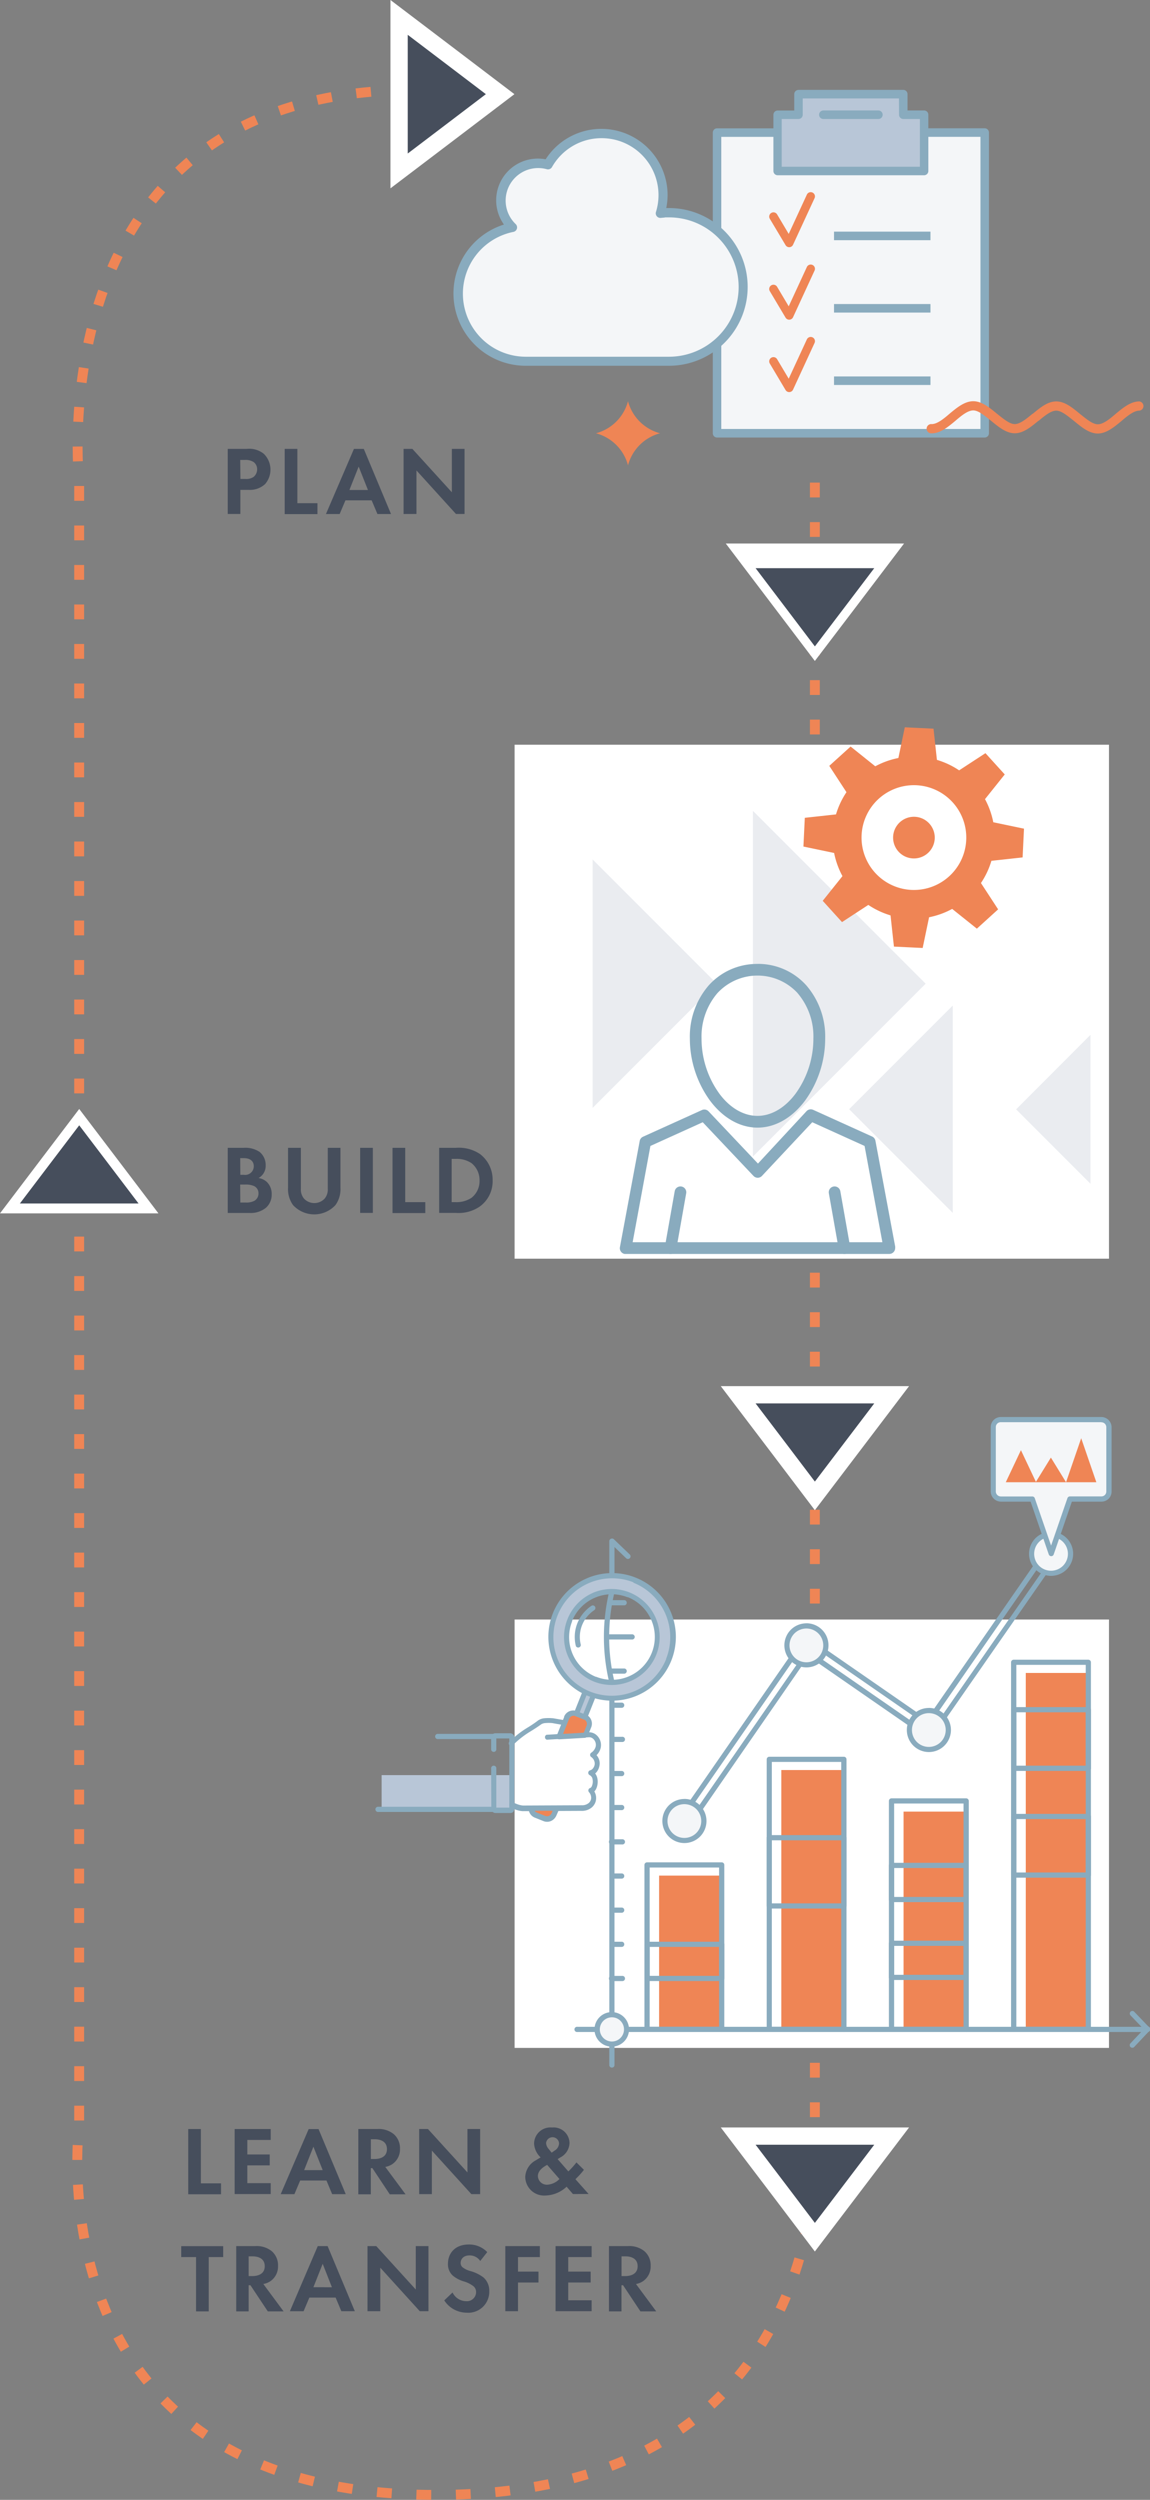
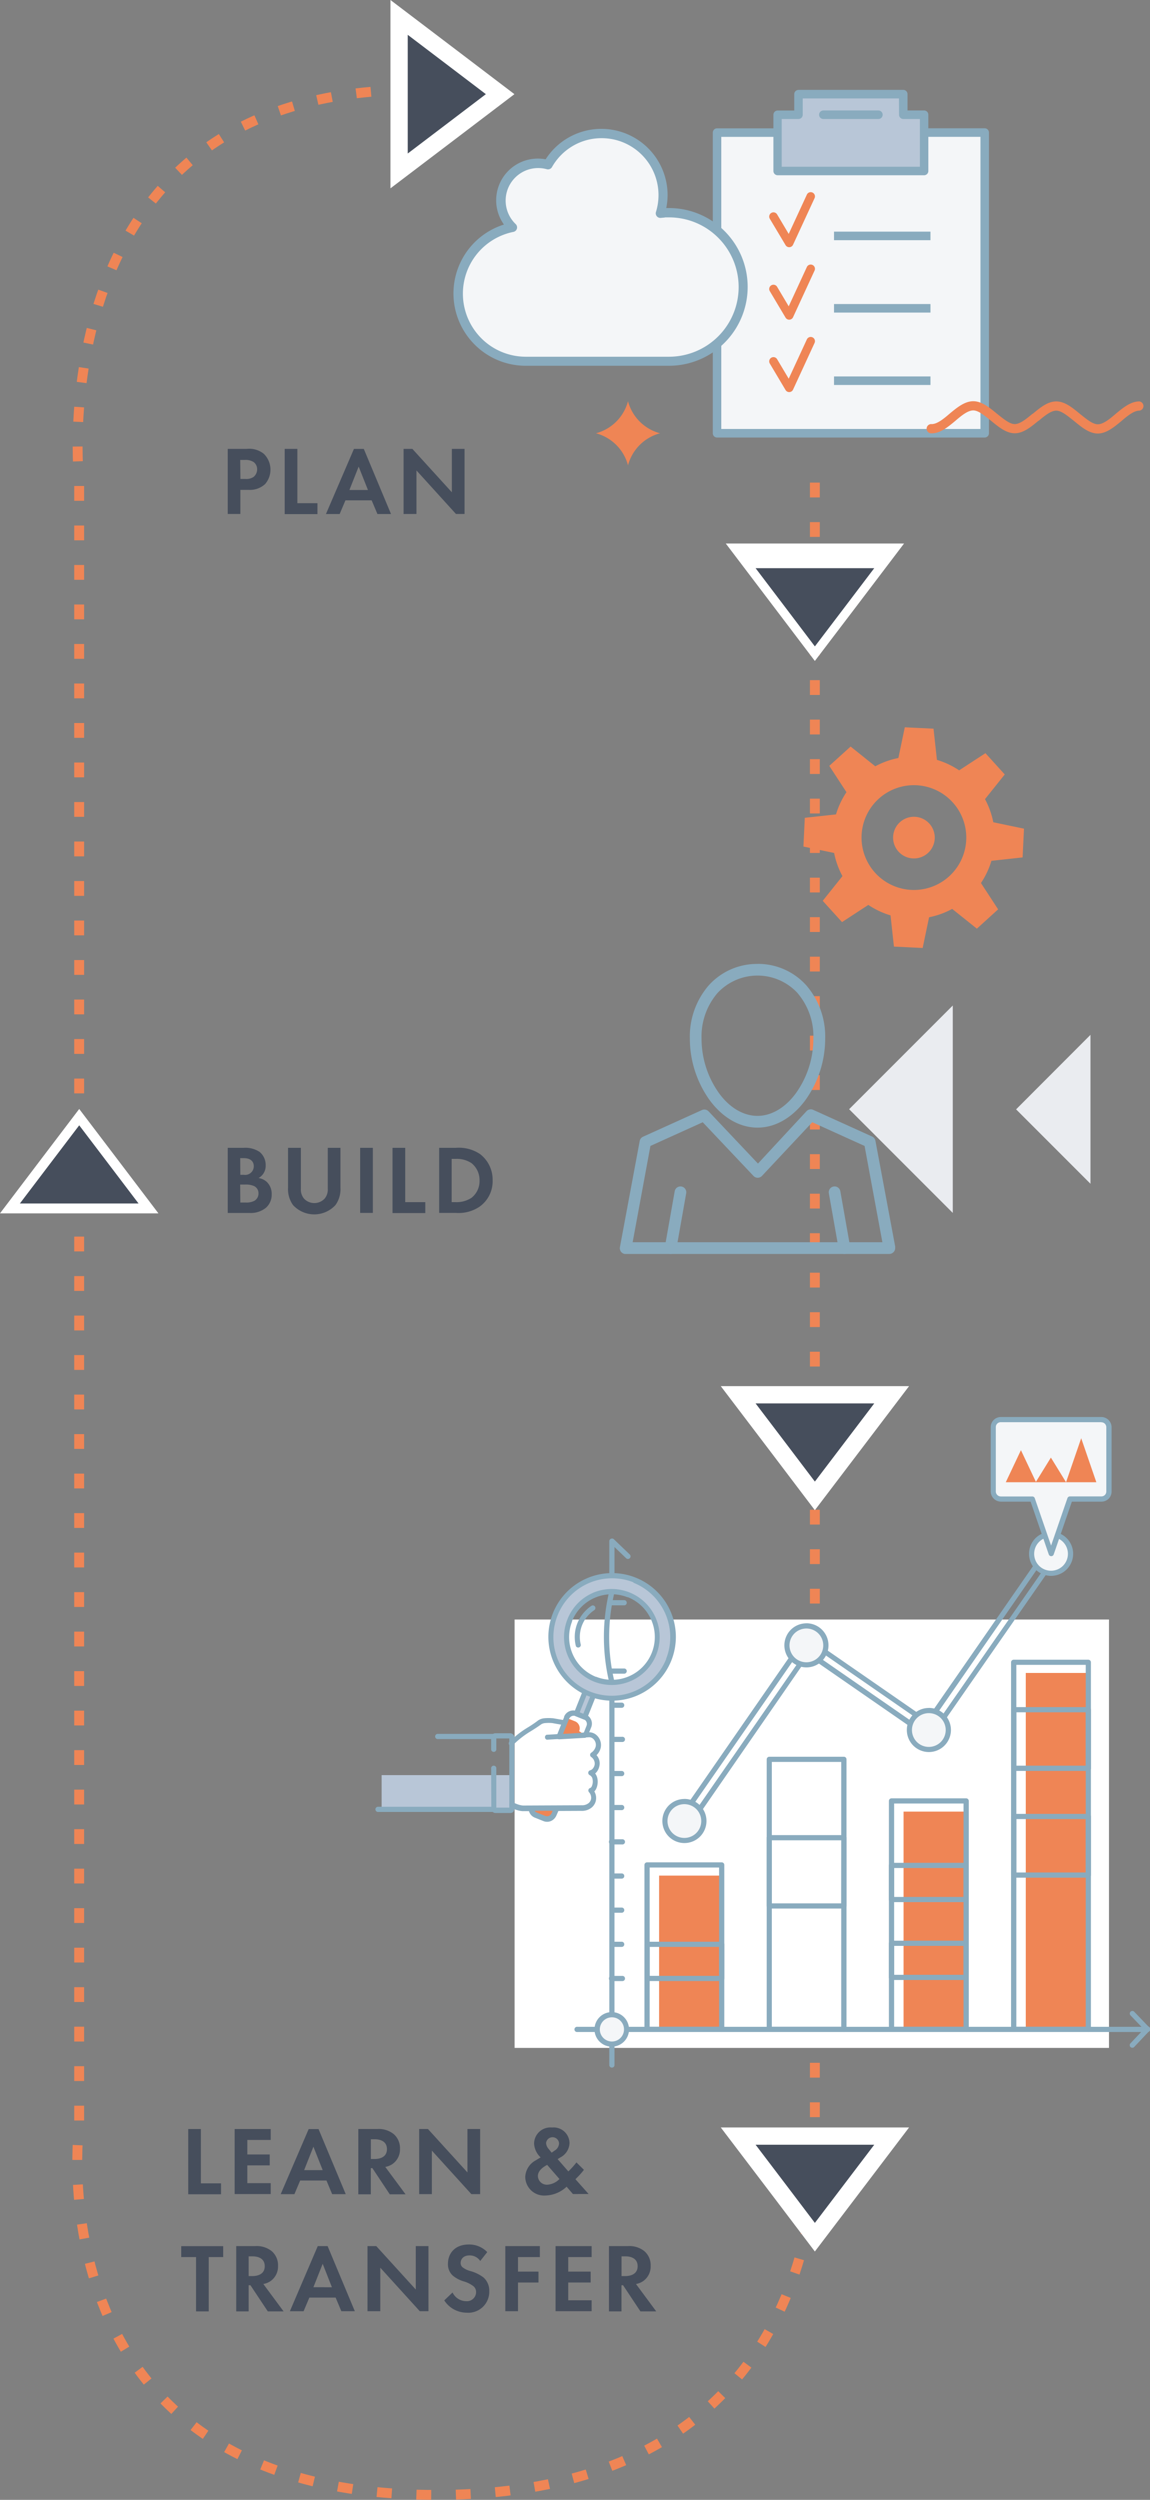
<svg xmlns="http://www.w3.org/2000/svg" id="Layer_1" data-name="Layer 1" viewBox="0 0 233 506.23">
  <rect x="0" y="0" width="233" height="506.23" fill="#808080" stroke="none" />
  <defs>
    <style>.cls-1{fill:none;stroke:#ef8555;stroke-width:2px;stroke-dasharray:3 5;}.cls-1,.cls-11,.cls-14,.cls-15,.cls-17{stroke-miterlimit:10;}.cls-1,.cls-10,.cls-11,.cls-13,.cls-14,.cls-15,.cls-17,.cls-3,.cls-4,.cls-5,.cls-8{fill-rule:evenodd;}.cls-15,.cls-2{fill:#fff;}.cls-3{fill:#eaecf0;}.cls-4,.cls-6{fill:#ef8555;}.cls-12,.cls-5{fill:#89abbe;}.cls-7,.cls-8{fill:#b8c6d7;}.cls-10,.cls-9{fill:#f4f6f8;}.cls-11,.cls-13,.cls-14,.cls-16,.cls-17{fill:#464e5c;}.cls-11,.cls-14,.cls-15,.cls-17{stroke:#fff;}.cls-11{stroke-width:4px;}.cls-14,.cls-15{stroke-width:7px;}.cls-17{stroke-width:6px;}</style>
  </defs>
  <title>GDD_CI_Cycle</title>
  <path class="cls-1" d="M170.72,108.17v334.5s5.56,73-76.75,73-72.31-75-72.31-75V108.17s-8.86-79.52,68-79.52" transform="translate(-5.62 -10.44)" />
-   <rect class="cls-2" x="104.26" y="150.81" width="120.43" height="104.08" />
  <rect class="cls-2" x="104.26" y="327.96" width="120.43" height="86.75" />
-   <path class="cls-3" d="M158.17,244.64l35-35-35-35v70Zm-32.48-9.84,25.16-25.16-25.16-25.16Z" transform="translate(-5.62 -10.44)" />
  <path class="cls-3" d="M198.66,256.06l-21-21,21-21v41.94Zm27.9-5.9-15.07-15.07L226.56,220Z" transform="translate(-5.62 -10.44)" />
  <path class="cls-4" d="M200.66,176.17a10.61,10.61,0,1,0-6,13.76,10.61,10.61,0,0,0,6-13.76Zm-9.84-.33a4.22,4.22,0,1,1-4.25,4.2,4.22,4.22,0,0,1,4.25-4.2ZM194.76,158h0l.69,6.32a16.5,16.5,0,0,1,4.5,2.12l5.33-3.48,3.91,4.31h0l-4,5a16.56,16.56,0,0,1,1.68,4.68l6.22,1.3h0l-.14,2.9-.14,2.92h0l-6.32.69a16.52,16.52,0,0,1-2.12,4.5l3.48,5.33-4.31,3.91h0l-5-4a16.83,16.83,0,0,1-1.8.84,16.5,16.5,0,0,1-2.88.85l-1.3,6.22h0l-2.9-.14-2.92-.14h0l-.69-6.32a16.48,16.48,0,0,1-4.5-2.12l-5.33,3.48-3.91-4.31h0l4-5a16.26,16.26,0,0,1-.84-1.8,16.54,16.54,0,0,1-.85-2.89l-6.22-1.3h0l.14-2.9.14-2.92h0l6.32-.69a16.59,16.59,0,0,1,2.12-4.5l-3.48-5.33,4.32-3.91h0l5,4a16.5,16.5,0,0,1,4.68-1.68l1.3-6.22h0l2.9.14Z" transform="translate(-5.62 -10.44)" />
  <path class="cls-5" d="M133.8,262h50.6l-3.61-19.5-10.6-4.8L160,248.57a1.18,1.18,0,0,1-1.67.05l-.05-.05L148,237.7l-10.6,4.8L133.8,262Zm52,2.37H132.38l-.21,0a1.18,1.18,0,0,1-.95-1.37l4-21.45a1.18,1.18,0,0,1,.69-.92l11.93-5.4a1.18,1.18,0,0,1,1.35.27l10,10.57L169,235.49a1.18,1.18,0,0,1,1.38-.3l11.93,5.4h0a1.18,1.18,0,0,1,.68.86l4,21.4a1.2,1.2,0,0,1,0,.31A1.19,1.19,0,0,1,185.82,264.37Z" transform="translate(-5.62 -10.44)" />
  <path class="cls-5" d="M159.1,205.63A13.13,13.13,0,0,1,169,210a15.84,15.84,0,0,1,3.81,10.77,21.42,21.42,0,0,1-4.06,12.52c-2.47,3.32-5.87,5.5-9.65,5.5s-7.18-2.18-9.65-5.5a21.42,21.42,0,0,1-4.06-12.52A15.84,15.84,0,0,1,149.2,210a13.13,13.13,0,0,1,9.9-4.36Zm8.14,5.94a11.06,11.06,0,0,0-16.28,0,13.51,13.51,0,0,0-3.2,9.19,19,19,0,0,0,3.58,11.11c2,2.74,4.77,4.54,7.75,4.54s5.72-1.8,7.75-4.54a19,19,0,0,0,3.58-11.11A13.51,13.51,0,0,0,167.23,211.57Z" transform="translate(-5.62 -10.44)" />
  <path class="cls-5" d="M142.65,263.38a1.18,1.18,0,1,1-2.33-.4l2-11.3a1.18,1.18,0,0,1,2.33.4l-2,11.3Zm35.23-.4a1.18,1.18,0,0,1-2.33.4l-2-11.3a1.18,1.18,0,0,1,2.33-.4Z" transform="translate(-5.62 -10.44)" />
  <rect class="cls-6" x="133.54" y="379.82" width="12.68" height="31.15" />
-   <rect class="cls-6" x="158.3" y="358.44" width="12.68" height="52.53" />
  <rect class="cls-6" x="183.07" y="366.86" width="12.68" height="44.11" />
  <rect class="cls-6" x="207.83" y="338.78" width="12.68" height="72.18" />
  <path class="cls-5" d="M122.61,421.93a.53.53,0,1,1,0-1.05H238.09a.53.53,0,0,1,0,1.05Z" transform="translate(-5.62 -10.44)" />
  <path class="cls-5" d="M129.07,322.49a.53.53,0,0,1,1.05,0v10.23a.53.53,0,0,1,0,.17,38.57,38.57,0,0,0,0,18.11.53.53,0,0,1,0,.12h0v77.57a.53.53,0,0,1-1.05,0V351.18a39.6,39.6,0,0,1,0-18.51V322.49Zm1,10.4-.5.36A.53.53,0,0,0,130.09,332.89Z" transform="translate(-5.62 -10.44)" />
  <path class="cls-5" d="M137.25,420.87h14.06V388.62H137.25v32.26Zm14.59,1.05H136.72a.53.53,0,0,1-.53-.53V388.1h0a.53.53,0,0,1,.53-.53h15.12a.53.53,0,0,1,.53.53v33.3h0A.53.53,0,0,1,151.84,421.93Z" transform="translate(-5.62 -10.44)" />
  <path class="cls-5" d="M162,420.87h14.06V367.24H162v53.64Zm14.59,1.05H161.49a.53.53,0,0,1-.53-.53V366.72h0a.53.53,0,0,1,.53-.53H176.6a.53.53,0,0,1,.53.53v54.68h0A.53.53,0,0,1,176.6,421.93Z" transform="translate(-5.62 -10.44)" />
  <path class="cls-5" d="M186.78,420.87h14.06V375.66H186.78v45.22Zm14.59,1.05H186.25a.53.53,0,0,1-.53-.53V375.14h0a.53.53,0,0,1,.53-.53h15.12a.53.53,0,0,1,.53.53v46.26h0A.53.53,0,0,1,201.37,421.93Z" transform="translate(-5.62 -10.44)" />
  <path class="cls-5" d="M211.54,420.87H225.6V347.58H211.54v73.29Zm14.59,1.05H211a.53.53,0,0,1-.53-.53V347.07h0a.53.53,0,0,1,.53-.53h15.12a.53.53,0,0,1,.53.53v74.33h0A.53.53,0,0,1,226.13,421.93Z" transform="translate(-5.62 -10.44)" />
  <path class="cls-5" d="M161.49,382.06H176.6a.53.53,0,0,1,.53.53h0V396.4a.53.53,0,0,1-.53.53H161.49a.53.53,0,0,1-.53-.53h0V382.58a.53.53,0,0,1,.53-.53Zm14.59,1.05H162v12.77h14.06Z" transform="translate(-5.62 -10.44)" />
  <path class="cls-5" d="M186.25,403.44h15.12a.53.53,0,0,1,.53.53h0v6.9a.53.53,0,0,1-.53.53H186.25a.53.53,0,0,1-.53-.53h0V404a.53.53,0,0,1,.53-.53Zm14.59,1.05H186.78v5.86h14.06Z" transform="translate(-5.62 -10.44)" />
  <path class="cls-5" d="M186.25,387.67h15.12a.53.53,0,0,1,.53.53h0v6.9a.53.53,0,0,1-.53.53H186.25a.53.53,0,0,1-.53-.53h0v-6.9a.53.53,0,0,1,.53-.53Zm14.59,1.05H186.78v5.86h14.06Z" transform="translate(-5.62 -10.44)" />
  <path class="cls-5" d="M211,356.14h15.12a.53.53,0,0,1,.53.53h0v11.86a.53.53,0,0,1-.53.53H211a.53.53,0,0,1-.53-.53h0V356.67a.53.53,0,0,1,.53-.53Zm14.59,1.05H211.54V368H225.6Z" transform="translate(-5.62 -10.44)" />
  <path class="cls-5" d="M211,377.76h15.12a.53.53,0,0,1,.53.53h0v11.86a.53.53,0,0,1-.53.53H211a.53.53,0,0,1-.53-.53h0V378.29a.53.53,0,0,1,.53-.53Zm14.59,1.05H211.54v10.82H225.6Z" transform="translate(-5.62 -10.44)" />
  <path class="cls-5" d="M136.72,403.65h15.12a.53.53,0,0,1,.53.53h0v6.9a.53.53,0,0,1-.53.53H136.72a.53.53,0,0,1-.53-.53h0v-6.9a.53.53,0,0,1,.53-.53Zm14.59,1.05H137.25v5.86h14.06Z" transform="translate(-5.62 -10.44)" />
  <rect class="cls-7" x="77.32" y="359.47" width="26.41" height="6.94" />
  <path class="cls-5" d="M120.12,358.8a.53.53,0,0,1-.17,1l-1.62-.28h0l-.82-.15a8.23,8.23,0,0,0-1.41,0,1.79,1.79,0,0,0-.79.23c-.8.58-1.47,1-2.11,1.4a18.32,18.32,0,0,0-3.49,2.68A.53.53,0,1,1,109,363a19.21,19.21,0,0,1,3.67-2.81c.61-.38,1.26-.8,2-1.37a2.75,2.75,0,0,1,1.28-.43,9.36,9.36,0,0,1,1.63,0h.08l.81.14h0l1.62.28Zm-11,17.69a7.2,7.2,0,0,0,1.21.49,5,5,0,0,0,1.19.23h0l11.83-.06a3.11,3.11,0,0,0,2.19-.71h0a2.52,2.52,0,0,0,.62-.81h0a2.45,2.45,0,0,0,.24-1,2.64,2.64,0,0,0-.36-1.41,2.12,2.12,0,0,0,.4-.6v0a3.33,3.33,0,0,0,.26-1,3.28,3.28,0,0,0-.06-1.11,2.38,2.38,0,0,0-.43-.93,2.52,2.52,0,0,0,.38-.41,2.77,2.77,0,0,0,.45-1,2.47,2.47,0,0,0-.56-2.3,3,3,0,0,0,.83-1.41,2.69,2.69,0,0,0-.86-2.68,2.2,2.2,0,0,0-1.52-.54h0l-8.57.5a.53.53,0,0,0,.06,1l8.57-.5a1.16,1.16,0,0,1,.79.3,1.64,1.64,0,0,1,.52,1.63,2.18,2.18,0,0,1-.9,1.21.53.53,0,0,0,0,.86,1.63,1.63,0,0,1,.68,1,1.47,1.47,0,0,1,0,.66,1.71,1.71,0,0,1-.28.59,1.1,1.1,0,0,1-.55.43.53.53,0,0,0-.15,1,1.1,1.1,0,0,1,.57.78,2.36,2.36,0,0,1-.13,1.42v0a.74.74,0,0,1-.29.38.53.53,0,0,0-.3.86,1.71,1.71,0,0,1,.45,1.17,1.41,1.41,0,0,1-.14.56h0a1.44,1.44,0,0,1-.36.47h0a2.09,2.09,0,0,1-1.47.45h0l-11.84.06a4.07,4.07,0,0,1-.92-.19,6.12,6.12,0,0,1-1-.41.53.53,0,1,0-.49.93Zm2.43.71h0Z" transform="translate(-5.62 -10.44)" />
  <path class="cls-5" d="M105.13,368.6a.53.53,0,1,1,1.05,0v7.89h2.63v-14h-2.63v2.26a.53.53,0,0,1-1.05,0v-2.48a.83.83,0,0,1,.83-.83H109a.83.83,0,0,1,.83.83v14.49a.83.83,0,0,1-.2.53l0,.05a.83.83,0,0,1-.59.24H106a.83.83,0,0,1-.83-.83Z" transform="translate(-5.62 -10.44)" />
  <path class="cls-5" d="M82.29,377.37a.53.53,0,1,1,0-1.05h23.37a.53.53,0,0,1,0,1.05Zm23.37-15.81a.53.53,0,0,1,0,1.05H94.24a.53.53,0,0,1,0-1.05Z" transform="translate(-5.62 -10.44)" />
-   <path class="cls-4" d="M113.24,376.67l5.17,0-.55,1.24a1.54,1.54,0,0,1-2,.85l-1.7-.68a1.52,1.52,0,0,1-1-1.38Zm11-14.82-5.36.31,1.53-3.83a1.52,1.52,0,0,1,2-.85l1.7.68a1.52,1.52,0,0,1,.85,2Z" transform="translate(-5.62 -10.44)" />
+   <path class="cls-4" d="M113.24,376.67l5.17,0-.55,1.24a1.54,1.54,0,0,1-2,.85l-1.7-.68a1.52,1.52,0,0,1-1-1.38Zm11-14.82-5.36.31,1.53-3.83l1.7.68a1.52,1.52,0,0,1,.85,2Z" transform="translate(-5.62 -10.44)" />
  <path class="cls-5" d="M113.24,376.14l5.17,0a.52.52,0,0,1,.47.75l-.54,1.22a2.14,2.14,0,0,1-1.1,1.1h0a2,2,0,0,1-1.54,0l-1.7-.68a2,2,0,0,1-1.28-1.86.53.53,0,0,1,.52-.53Zm4.37,1-3.67,0v0a1,1,0,0,0,.44.35l1.7.68a1,1,0,0,0,.74,0h0a1.08,1.08,0,0,0,.56-.56l.22-.5Zm6.68-14.79-5.36.31a.53.53,0,0,1-.51-.75l1.5-3.76a.53.53,0,0,1,0-.1,2,2,0,0,1,2.57-1.1l.1,0,1.66.66a2,2,0,0,1,1.14,2.65l-.69,1.72a.52.52,0,0,1-.46.33Zm-4.59-.79,4.2-.24.56-1.41a1,1,0,0,0-.55-1.29l-1.69-.67h0a1,1,0,0,0-1.28.54h0Z" transform="translate(-5.62 -10.44)" />
  <rect class="cls-7" x="121.37" y="354.14" width="5.97" height="1.83" transform="translate(-257.12 328.56) rotate(-68.25)" />
  <path class="cls-5" d="M123.91,358.65l-1.7-.68a.53.53,0,0,1-.29-.68l2.21-5.54a.53.53,0,0,1,.68-.29l1.7.68a.53.53,0,0,1,.29.68l-2.21,5.54a.53.53,0,0,1-.68.29Zm-.83-1.46.73.29,1.82-4.57-.73-.29Z" transform="translate(-5.62 -10.44)" />
  <path class="cls-8" d="M134.19,330.41a12.4,12.4,0,1,0,6.92,16.11,12.4,12.4,0,0,0-6.92-16.11Zm-1.19,3a9.2,9.2,0,1,1-11.95,5.13A9.2,9.2,0,0,1,133,333.38Z" transform="translate(-5.62 -10.44)" />
  <path class="cls-5" d="M134,330.88a11.88,11.88,0,0,0-15.39,6.64h0A11.88,11.88,0,0,0,125.19,353h0a11.88,11.88,0,0,0,15.4-6.59l0-.08a11.88,11.88,0,0,0-6.6-15.37l-.09,0Zm-9.46-.83a12.89,12.89,0,0,1,9.88-.13h0a12.92,12.92,0,0,1,7.22,16.78h0a12.92,12.92,0,0,1-16.78,7.22h0a12.92,12.92,0,0,1-7.22-16.78h0a12.89,12.89,0,0,1,6.9-7.09ZM141.6,346.7h0Zm-8.79-12.83A8.67,8.67,0,0,1,126.42,350l-.08,0a8.68,8.68,0,0,1-4.81-11.21l0-.09a8.68,8.68,0,0,1,11.25-4.8Zm-7.05-.88a9.72,9.72,0,1,1,.25,18h0a9.72,9.72,0,0,1-5.43-12.61v0A9.69,9.69,0,0,1,125.76,333Z" transform="translate(-5.62 -10.44)" />
  <path class="cls-5" d="M193.41,358.58l24.46-35.25a.53.53,0,0,1,.73-.13l1.73,1.2a.53.53,0,0,1,.13.73l-26,37.41a.53.53,0,0,1-.73.13l-24.31-16.82L145.13,381a.53.53,0,0,1-.73.13l-1.73-1.2a.53.53,0,0,1-.13-.73l25.84-37.29a.53.53,0,0,1,.73-.13l24.31,16.82Zm25-34.22L194,359.61a.53.53,0,0,1-.73.13l-24.31-16.82L143.7,379.35l.87.6,24.34-35.12a.53.53,0,0,1,.73-.13l24.31,16.82L219.31,325Z" transform="translate(-5.62 -10.44)" />
  <circle class="cls-9" cx="138.66" cy="368.78" r="3.95" />
  <path class="cls-5" d="M144.28,374.73a4.47,4.47,0,0,1,3.17,1.31h0a4.47,4.47,0,0,1,0,6.32h0a4.47,4.47,0,0,1-6.32,0h0a4.47,4.47,0,0,1,0-6.32h0a4.47,4.47,0,0,1,3.15-1.3Zm2.42,2.06a3.43,3.43,0,0,0-4.84,0h0a3.43,3.43,0,0,0,0,4.84h0a3.43,3.43,0,0,0,4.84,0h0a3.43,3.43,0,0,0,0-4.84Z" transform="translate(-5.62 -10.44)" />
  <path class="cls-5" d="M238.47,421a.53.53,0,1,1-.76.73l-3.08-3.21a.53.53,0,0,1,.76-.73Z" transform="translate(-5.62 -10.44)" />
  <path class="cls-5" d="M237.71,421a.53.53,0,1,1,.76.73L235.38,425a.53.53,0,0,1-.76-.73Z" transform="translate(-5.62 -10.44)" />
  <path class="cls-5" d="M129.23,322.87a.53.53,0,0,1,.73-.76l3.21,3.08a.53.53,0,1,1-.73.76Z" transform="translate(-5.62 -10.44)" />
  <circle class="cls-9" cx="123.98" cy="410.97" r="2.98" />
  <path class="cls-5" d="M129.6,417.9a3.5,3.5,0,1,1-2.48,1,3.49,3.49,0,0,1,2.48-1Zm1.73,1.77a2.45,2.45,0,1,0,.72,1.73A2.44,2.44,0,0,0,131.33,419.67Z" transform="translate(-5.62 -10.44)" />
  <path class="cls-5" d="M129.59,411.62a.53.53,0,1,1,0-1.05h2.06a.53.53,0,1,1,0,1.05Z" transform="translate(-5.62 -10.44)" />
  <path class="cls-5" d="M129.59,404.7a.53.53,0,0,1,0-1.05h2.06a.53.53,0,0,1,0,1.05Z" transform="translate(-5.62 -10.44)" />
  <path class="cls-5" d="M129.59,397.78a.53.53,0,0,1,0-1.05h2.06a.53.53,0,0,1,0,1.05Z" transform="translate(-5.62 -10.44)" />
  <path class="cls-5" d="M129.59,390.87a.53.53,0,0,1,0-1.05h2.06a.53.53,0,0,1,0,1.05Z" transform="translate(-5.62 -10.44)" />
  <path class="cls-5" d="M129.59,383.95a.53.53,0,1,1,0-1.05h2.06a.53.53,0,1,1,0,1.05Z" transform="translate(-5.62 -10.44)" />
  <path class="cls-5" d="M129.59,377a.53.53,0,0,1,0-1.05h2.06a.53.53,0,0,1,0,1.05Z" transform="translate(-5.62 -10.44)" />
  <path class="cls-5" d="M129.59,370.12a.53.53,0,0,1,0-1.05h2.06a.53.53,0,0,1,0,1.05Z" transform="translate(-5.62 -10.44)" />
  <path class="cls-5" d="M129.59,363.2a.53.53,0,0,1,0-1.05h2.06a.53.53,0,1,1,0,1.05Z" transform="translate(-5.62 -10.44)" />
  <path class="cls-5" d="M129.59,356.28a.53.53,0,0,1,0-1.05h2.06a.53.53,0,0,1,0,1.05Z" transform="translate(-5.62 -10.44)" />
  <path class="cls-5" d="M129.59,349.37a.53.53,0,0,1,0-1.05h2.56a.53.53,0,0,1,0,1.05Z" transform="translate(-5.62 -10.44)" />
-   <path class="cls-5" d="M128.5,342.45a.53.53,0,0,1,0-1.05h5.12a.53.53,0,1,1,0,1.05Z" transform="translate(-5.62 -10.44)" />
  <path class="cls-5" d="M129.59,335.53a.53.53,0,0,1,0-1.05h2.56a.53.53,0,0,1,0,1.05Z" transform="translate(-5.62 -10.44)" />
  <path class="cls-5" d="M125.44,335.63a.52.52,0,0,1,.58.88,6.43,6.43,0,0,0-1.07.89,6.47,6.47,0,0,0-1.65,6.13.53.53,0,0,1-1,.26,7.54,7.54,0,0,1,1.91-7.12A7.48,7.48,0,0,1,125.44,335.63Z" transform="translate(-5.62 -10.44)" />
  <circle class="cls-9" cx="163.43" cy="333.21" r="3.95" />
  <path class="cls-5" d="M169,339.16a4.47,4.47,0,0,1,3.17,1.31h0a4.47,4.47,0,0,1,0,6.32h0a4.47,4.47,0,0,1-6.32,0h0a4.47,4.47,0,0,1,0-6.32h0a4.47,4.47,0,0,1,3.15-1.3Zm2.42,2.06a3.43,3.43,0,0,0-4.84,0h0a3.43,3.43,0,0,0,0,4.84h0a3.43,3.43,0,0,0,4.84,0h0a3.43,3.43,0,0,0,0-4.84Z" transform="translate(-5.62 -10.44)" />
  <circle class="cls-9" cx="188.19" cy="350.34" r="3.95" />
  <path class="cls-5" d="M193.81,356.3a4.47,4.47,0,0,1,3.17,1.31h0a4.47,4.47,0,0,1,0,6.32h0a4.47,4.47,0,0,1-6.32,0h0a4.47,4.47,0,0,1,0-6.32h0a4.47,4.47,0,0,1,3.15-1.3Zm2.42,2.06a3.43,3.43,0,0,0-4.84,0h0a3.43,3.43,0,0,0,0,4.84h0a3.43,3.43,0,0,0,4.84,0h0a3.43,3.43,0,0,0,0-4.84Z" transform="translate(-5.62 -10.44)" />
  <circle class="cls-9" cx="212.95" cy="314.66" r="3.95" />
  <path class="cls-5" d="M218.57,320.62a4.47,4.47,0,0,1,3.17,1.31h0a4.47,4.47,0,0,1,0,6.32h0a4.47,4.47,0,0,1-6.32,0h0a4.47,4.47,0,0,1,0-6.32h0a4.47,4.47,0,0,1,3.15-1.3Zm2.42,2.06a3.43,3.43,0,0,0-4.84,0h0a3.43,3.43,0,0,0,0,4.84h0a3.43,3.43,0,0,0,4.84,0h0a3.43,3.43,0,0,0,0-4.84Z" transform="translate(-5.62 -10.44)" />
  <path class="cls-10" d="M228.75,297.91H208.39a1.56,1.56,0,0,0-1.56,1.56v13a1.56,1.56,0,0,0,1.56,1.56h6.37l3.81,11,3.81-11h6.37a1.56,1.56,0,0,0,1.56-1.56v-13A1.56,1.56,0,0,0,228.75,297.91Z" transform="translate(-5.62 -10.44)" />
  <path class="cls-5" d="M228.75,298.44H208.39a1,1,0,0,0-.73.3l0,0a1,1,0,0,0-.28.71v13a1,1,0,0,0,.3.73h0a1,1,0,0,0,.73.3h6.37a.53.53,0,0,1,.5.37l3.3,9.58,3.31-9.6a.53.53,0,0,1,.5-.36h6.37a1,1,0,0,0,.73-.3l0,0a1,1,0,0,0,.28-.71v-13a1,1,0,0,0-1-1Zm-20.36-1.05h20.36a2.09,2.09,0,0,1,2.09,2.09v13a2.08,2.08,0,0,1-.58,1.44l0,0a2.08,2.08,0,0,1-1.47.61h-6l-3.68,10.69a.53.53,0,0,1-1,0l-3.68-10.69h-6a2.08,2.08,0,0,1-1.47-.61h0a2.08,2.08,0,0,1-.61-1.47v-13a2.08,2.08,0,0,1,.58-1.44l0,0A2.08,2.08,0,0,1,208.39,297.39Z" transform="translate(-5.62 -10.44)" />
  <polygon class="cls-4" points="215.99 300.16 219.06 291.25 222.13 300.16 215.99 300.16" />
  <polygon class="cls-4" points="209.84 300.16 212.92 295.17 215.99 300.16 209.84 300.16" />
  <polygon class="cls-4" points="203.78 300.16 206.85 293.67 209.92 300.16 203.78 300.16" />
  <polygon class="cls-11" points="16.05 243.71 4.03 243.71 10.04 235.79 16.05 227.88 22.06 235.79 28.07 243.71 16.05 243.71" />
  <polygon class="cls-10" points="199.51 26.85 199.51 87.74 145.28 87.74 145.28 26.85 157.56 26.85 157.56 23.24 161.78 23.24 161.78 19.07 183.01 19.07 183.01 23.24 187.23 23.24 187.23 26.85 199.51 26.85" />
  <rect class="cls-12" x="168.98" y="46.91" width="19.54" height="1.73" />
  <path class="cls-4" d="M161.59,54.74a.86.86,0,1,1,1.48-.88l2.35,3.95,3.66-7.92a.86.86,0,1,1,1.56.72L166.3,60a.86.86,0,0,1-1.52.08Z" transform="translate(-5.62 -10.44)" />
  <rect class="cls-12" x="168.98" y="61.57" width="19.54" height="1.73" />
  <path class="cls-4" d="M161.59,69.4a.86.86,0,0,1,1.48-.88l2.35,3.95,3.66-7.92a.86.86,0,1,1,1.56.72l-4.34,9.41a.86.86,0,0,1-1.52.08Z" transform="translate(-5.62 -10.44)" />
  <rect class="cls-12" x="168.98" y="76.23" width="19.54" height="1.73" />
  <path class="cls-4" d="M161.59,84.06a.86.86,0,0,1,1.48-.88l2.35,3.95,3.66-7.92a.86.86,0,1,1,1.56.72l-4.34,9.41a.86.86,0,0,1-1.52.08Z" transform="translate(-5.62 -10.44)" />
  <path class="cls-5" d="M192.85,38.15a.86.86,0,0,1,0-1.73h12.28a.86.86,0,0,1,.86.86V98.18a.86.86,0,0,1-.86.86H150.9a.86.86,0,0,1-.86-.86V37.29a.86.86,0,0,1,.86-.86h12.28a.86.86,0,0,1,0,1.73H151.76V97.31h52.51V38.15Z" transform="translate(-5.62 -10.44)" />
  <polygon class="cls-8" points="161.78 19.07 183.01 19.07 183.01 23.24 187.23 23.24 187.23 34.63 157.56 34.63 157.56 23.24 161.78 23.24 161.78 19.07" />
  <path class="cls-5" d="M167.39,28.64h21.24a.86.86,0,0,1,.86.86v3.31h3.36a.86.86,0,0,1,.86.86V45.07a.86.86,0,0,1-.86.86H163.18a.86.86,0,0,1-.86-.86V33.68a.86.86,0,0,1,.86-.86h3.36V29.51a.86.86,0,0,1,.86-.86Zm20.37,1.73H168.26v3.31a.86.86,0,0,1-.86.86H164v9.67H192V34.54h-3.36a.86.86,0,0,1-.86-.86Z" transform="translate(-5.62 -10.44)" />
  <path class="cls-5" d="M172.44,34.54a.86.86,0,0,1,0-1.73h11.15a.86.86,0,1,1,0,1.73Z" transform="translate(-5.62 -10.44)" />
  <path class="cls-10" d="M141.14,53.49a15.36,15.36,0,0,0-1.71.1,12.47,12.47,0,0,0-22.77-9.82,7.52,7.52,0,0,0-7.21,12.68,13.71,13.71,0,0,0,2.73,27.14h29a15,15,0,1,0,0-30.1Z" transform="translate(-5.62 -10.44)" />
  <path class="cls-5" d="M141.14,54.43l-.81,0,.81,0Zm-.48-1.86h.48a15.94,15.94,0,0,1,11.3,4.68h0a16,16,0,0,1,0,22.58v0h0a15.94,15.94,0,0,1-11.3,4.68h-29a14.6,14.6,0,0,1-10.35-4.29h0a14.64,14.64,0,0,1-1-19.61h0a14.66,14.66,0,0,1,6.93-4.7,8.45,8.45,0,0,1,8.45-13.21,13.42,13.42,0,0,1,24.71,7.21,13.25,13.25,0,0,1-.27,2.65Zm-.33,1.89.81,0a14.07,14.07,0,0,1,10,4.13h0a14.11,14.11,0,0,1-10,24.09h-29a12.73,12.73,0,0,1-9-3.74h0a12.78,12.78,0,0,1-.86-17.1h0a12.76,12.76,0,0,1,7.31-4.43.93.93,0,0,0,.5-1.6,6.59,6.59,0,0,1,6.29-11.11.93.93,0,0,0,1.08-.43,11.6,11.6,0,0,1,4.24-4.29,11.48,11.48,0,0,1,5.8-1.56,11.62,11.62,0,0,1,3.42.51,11.54,11.54,0,0,1,7.62,14.38.93.93,0,0,0,1,1.25l.79-.07Z" transform="translate(-5.62 -10.44)" />
  <path class="cls-4" d="M132.86,104.67a9.14,9.14,0,0,1,6.49-6.49,9.14,9.14,0,0,1-6.49-6.49,9.14,9.14,0,0,1-6.49,6.49A9.14,9.14,0,0,1,132.86,104.67Z" transform="translate(-5.62 -10.44)" />
  <path class="cls-4" d="M194.4,98.19a.94.94,0,1,1,0-1.87c1.07,0,2.34-1,3.61-2.1,1.53-1.27,3.07-2.53,4.8-2.53s3.27,1.27,4.8,2.53c1.27,1,2.54,2.1,3.61,2.1s2.34-1.05,3.61-2.1l.05,0c1.52-1.25,3-2.49,4.75-2.49s3.27,1.27,4.8,2.53c1.27,1,2.54,2.1,3.61,2.1s2.34-1,3.61-2.1c1.53-1.27,3.07-2.53,4.8-2.53a.94.94,0,0,1,0,1.87c-1.07,0-2.34,1-3.61,2.1-1.53,1.26-3.07,2.53-4.8,2.53s-3.27-1.27-4.8-2.53c-1.27-1-2.54-2.1-3.61-2.1s-2.31,1-3.56,2.05l-.05,0c-1.53,1.26-3.07,2.53-4.8,2.53s-3.27-1.27-4.8-2.53c-1.27-1-2.54-2.1-3.61-2.1s-2.34,1-3.61,2.1C197.67,96.92,196.14,98.19,194.4,98.19Z" transform="translate(-5.62 -10.44)" />
  <polygon class="cls-13" points="16.05 243.71 4.03 243.71 10.04 235.79 16.05 227.88 22.06 235.79 28.07 243.71 16.05 243.71" />
  <polygon class="cls-14" points="165.1 284.2 177.13 284.2 171.12 292.11 165.1 300.03 159.1 292.11 153.09 284.2 165.1 284.2" />
  <polygon class="cls-15" points="165.1 434.32 177.13 434.32 171.12 442.23 165.1 450.15 159.1 442.23 153.09 434.32 165.1 434.32" />
  <polygon class="cls-14" points="82.61 19.07 82.61 7.05 90.53 13.06 98.44 19.07 90.53 25.08 82.61 31.09 82.61 19.07" />
  <polygon class="cls-13" points="165.1 284.2 177.13 284.2 171.12 292.11 165.1 300.03 159.1 292.11 153.09 284.2 165.1 284.2" />
  <polygon class="cls-13" points="82.61 19.07 82.61 7.05 90.53 13.06 98.44 19.07 90.53 25.08 82.61 31.09 82.61 19.07" />
  <path class="cls-16" d="M55.59,101.34a4.72,4.72,0,0,1,3.48,1,4.48,4.48,0,0,1,.26,6.13A4.52,4.52,0,0,1,56,109.64H54.32v4.88H51.76V101.34Zm-1.26,6.09h1a2.63,2.63,0,0,0,1.68-.42,2,2,0,0,0,.71-1.54A1.81,1.81,0,0,0,57,104a3.09,3.09,0,0,0-1.82-.42h-.89Z" transform="translate(-5.62 -10.44)" />
  <path class="cls-16" d="M65.87,101.34v11h4.07v2.21H63.3V101.34Z" transform="translate(-5.62 -10.44)" />
  <path class="cls-16" d="M80.92,111.76H75.61l-1.17,2.77H71.66l5.67-13.18h2l5.51,13.18H82.09Zm-.75-2.09-1.88-4.74-1.88,4.74Z" transform="translate(-5.62 -10.44)" />
  <path class="cls-16" d="M87.39,114.53V101.34h1.78l8,8.79v-8.79h2.57v13.18H98l-8-8.81v8.81Z" transform="translate(-5.62 -10.44)" />
  <path class="cls-16" d="M55,242.88a5.19,5.19,0,0,1,3.22.83,3.43,3.43,0,0,1,1.23,2.73A2.81,2.81,0,0,1,58,249a3.1,3.1,0,0,1,1.72.83,3.36,3.36,0,0,1,.95,2.47A3.52,3.52,0,0,1,59.52,255a4.84,4.84,0,0,1-3.34,1.07H51.76V242.88Zm-.69,5.47h.73a1.75,1.75,0,0,0,2-1.72c0-1.21-.93-1.66-2-1.66h-.75Zm0,5.61h1.11a3.51,3.51,0,0,0,1.76-.36,1.7,1.7,0,0,0,.81-1.52,1.58,1.58,0,0,0-1-1.5,4.19,4.19,0,0,0-1.76-.26h-.95Z" transform="translate(-5.62 -10.44)" />
  <path class="cls-16" d="M66.58,242.88v8.28a2.87,2.87,0,0,0,.63,2,2.87,2.87,0,0,0,4.19,0,2.87,2.87,0,0,0,.63-2v-8.28H74.6v8.06a5.55,5.55,0,0,1-1,3.52,5.84,5.84,0,0,1-8.62,0,5.55,5.55,0,0,1-1-3.52v-8.06Z" transform="translate(-5.62 -10.44)" />
  <path class="cls-16" d="M81.16,242.88v13.18H78.59V242.88Z" transform="translate(-5.62 -10.44)" />
  <path class="cls-16" d="M87.72,242.88v11h4.07v2.21H85.15V242.88Z" transform="translate(-5.62 -10.44)" />
  <path class="cls-16" d="M98,242.88a7.67,7.67,0,0,1,4.9,1.28,6.52,6.52,0,0,1,2.53,5.32,6.29,6.29,0,0,1-2.65,5.32A7.56,7.56,0,0,1,98,256.06h-3.4V242.88Zm-.87,11h.79a5.52,5.52,0,0,0,3.22-.87,4.29,4.29,0,0,0,1.64-3.5,4.39,4.39,0,0,0-1.62-3.52,5.37,5.37,0,0,0-3.24-.87h-.79Z" transform="translate(-5.62 -10.44)" />
  <path class="cls-16" d="M46.32,441.58v11H50.4v2.21H43.76V441.58Z" transform="translate(-5.62 -10.44)" />
  <path class="cls-16" d="M60.47,443.79H55.73v2.94h4.54v2.21H55.73v3.6h4.74v2.21H53.16V441.58h7.31Z" transform="translate(-5.62 -10.44)" />
  <path class="cls-16" d="M71.76,452H66.44l-1.17,2.77H62.49l5.67-13.18h2l5.51,13.18H72.92ZM71,449.9l-1.88-4.74-1.88,4.74Z" transform="translate(-5.62 -10.44)" />
  <path class="cls-16" d="M82,441.58a4.85,4.85,0,0,1,3.36,1,3.74,3.74,0,0,1,1.3,3,3.6,3.6,0,0,1-1.54,3.1,3.64,3.64,0,0,1-1.44.57l4.11,5.55h-3.2l-3.52-5.3h-.32v5.3H78.22V441.58Zm-1.24,6.07h.73c.49,0,2.53-.06,2.53-2s-2-2-2.49-2h-.77Z" transform="translate(-5.62 -10.44)" />
  <path class="cls-16" d="M90.55,454.76V441.58h1.78l8,8.79v-8.79h2.57v13.18h-1.78l-8-8.81v8.81Z" transform="translate(-5.62 -10.44)" />
  <path class="cls-16" d="M123.93,449.84a14.9,14.9,0,0,1-1.42,1.6l-.3.3,2.67,3H121.7l-1.28-1.48a6.51,6.51,0,0,1-4.25,1.78,3.82,3.82,0,0,1-4.13-3.77,4,4,0,0,1,2.11-3.34l1-.61a4.16,4.16,0,0,1-1.32-2.77,3.31,3.31,0,0,1,3.64-3.28,3.22,3.22,0,0,1,3.54,3.14,3.41,3.41,0,0,1-1.86,2.92l-.55.34,2.17,2.49a15.27,15.27,0,0,0,1.64-1.82Zm-7.45-1c-1,.53-1.88,1.26-1.88,2.27a1.81,1.81,0,0,0,1.94,1.74,3.72,3.72,0,0,0,2.43-1.15Zm.91-2.47.59-.42a1.78,1.78,0,0,0,.91-1.46,1.32,1.32,0,0,0-2.63-.08,2,2,0,0,0,.55,1.24Z" transform="translate(-5.62 -10.44)" />
  <path class="cls-16" d="M47.91,467.51v11H45.34v-11h-3v-2.21h8.5v2.21Z" transform="translate(-5.62 -10.44)" />
  <path class="cls-16" d="M57.29,465.29a4.85,4.85,0,0,1,3.36,1,3.74,3.74,0,0,1,1.3,3,3.6,3.6,0,0,1-1.54,3.1,3.64,3.64,0,0,1-1.44.57l4.11,5.55h-3.2l-3.52-5.3H56v5.3H53.48V465.29ZM56,471.36h.73c.49,0,2.53-.06,2.53-2s-2-2-2.49-2H56Z" transform="translate(-5.62 -10.44)" />
  <path class="cls-16" d="M73.62,475.71H68.3l-1.17,2.77H64.35L70,465.29h2l5.51,13.18H74.78Zm-.75-2.09L71,468.87l-1.88,4.74Z" transform="translate(-5.62 -10.44)" />
  <path class="cls-16" d="M80.08,478.47V465.29h1.78l8,8.79v-8.79h2.57v13.18H90.67l-8-8.81v8.81Z" transform="translate(-5.62 -10.44)" />
  <path class="cls-16" d="M102.92,468.3a2.57,2.57,0,0,0-2.15-1.13c-1.38,0-1.82.87-1.82,1.54a1.11,1.11,0,0,0,.42.89,4.51,4.51,0,0,0,1.58.75,7.67,7.67,0,0,1,2.67,1.32,3.59,3.59,0,0,1,1.13,2.77,4.24,4.24,0,0,1-4.58,4.33,5.42,5.42,0,0,1-4.54-2.49l1.68-1.6a3.09,3.09,0,0,0,2.77,1.76,1.85,1.85,0,0,0,2-1.82,1.53,1.53,0,0,0-.51-1.19,5.9,5.9,0,0,0-2-1,6.35,6.35,0,0,1-2.19-1.15,3.07,3.07,0,0,1-1-2.45c0-1.94,1.3-3.87,4.23-3.87a5.07,5.07,0,0,1,3.73,1.54Z" transform="translate(-5.62 -10.44)" />
  <path class="cls-16" d="M115,467.51h-4.43v2.94h4.15v2.21h-4.15v5.81H108V465.29h7Z" transform="translate(-5.62 -10.44)" />
  <path class="cls-16" d="M125.49,467.51h-4.74v2.94h4.54v2.21h-4.54v3.6h4.74v2.21h-7.31V465.29h7.31Z" transform="translate(-5.62 -10.44)" />
  <path class="cls-16" d="M132.79,465.29a4.85,4.85,0,0,1,3.36,1,3.74,3.74,0,0,1,1.3,3,3.6,3.6,0,0,1-1.54,3.1,3.64,3.64,0,0,1-1.44.57l4.11,5.55h-3.2l-3.52-5.3h-.32v5.3H129V465.29Zm-1.24,6.07h.73c.49,0,2.53-.06,2.53-2s-2-2-2.49-2h-.77Z" transform="translate(-5.62 -10.44)" />
  <polygon class="cls-17" points="165.1 113.06 177.13 113.06 171.12 120.98 165.1 128.89 159.1 120.98 153.09 113.06 165.1 113.06" />
  <polygon class="cls-13" points="165.1 115.06 177.13 115.06 171.12 122.98 165.1 130.9 159.1 122.98 153.09 115.06 165.1 115.06" />
  <polygon class="cls-13" points="165.1 434.32 177.13 434.32 171.12 442.23 165.1 450.15 159.1 442.23 153.09 434.32 165.1 434.32" />
</svg>